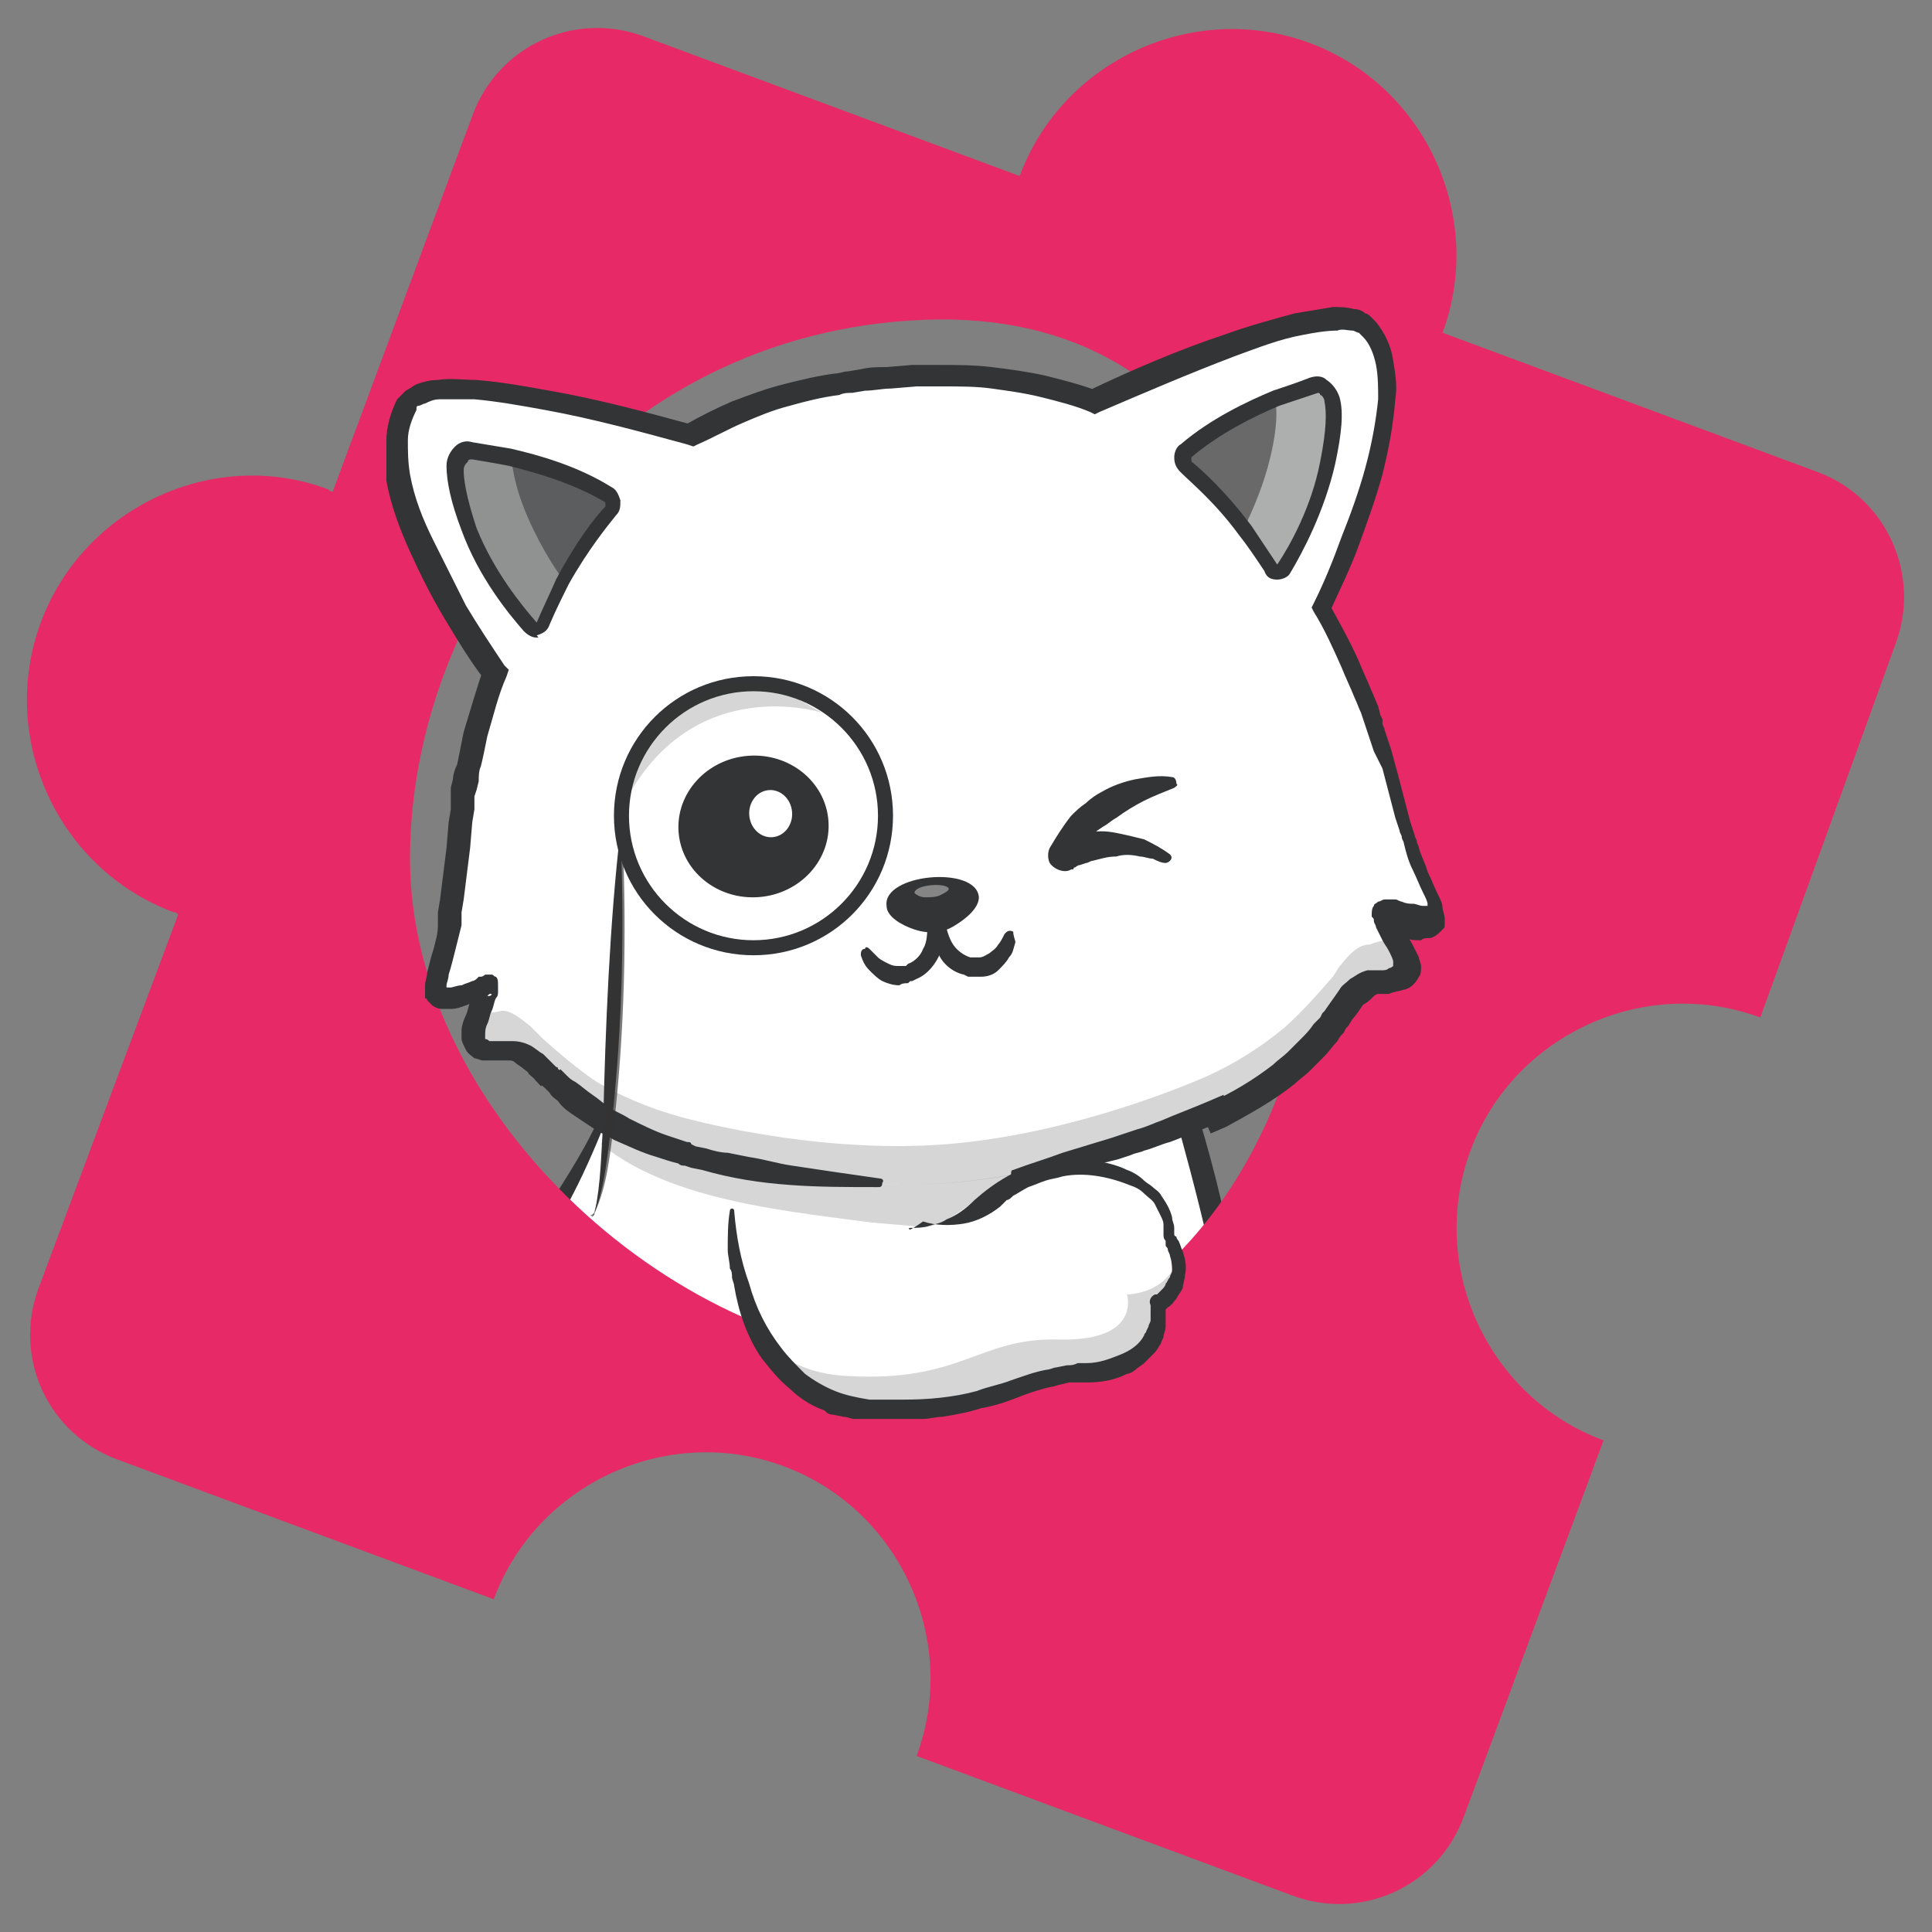
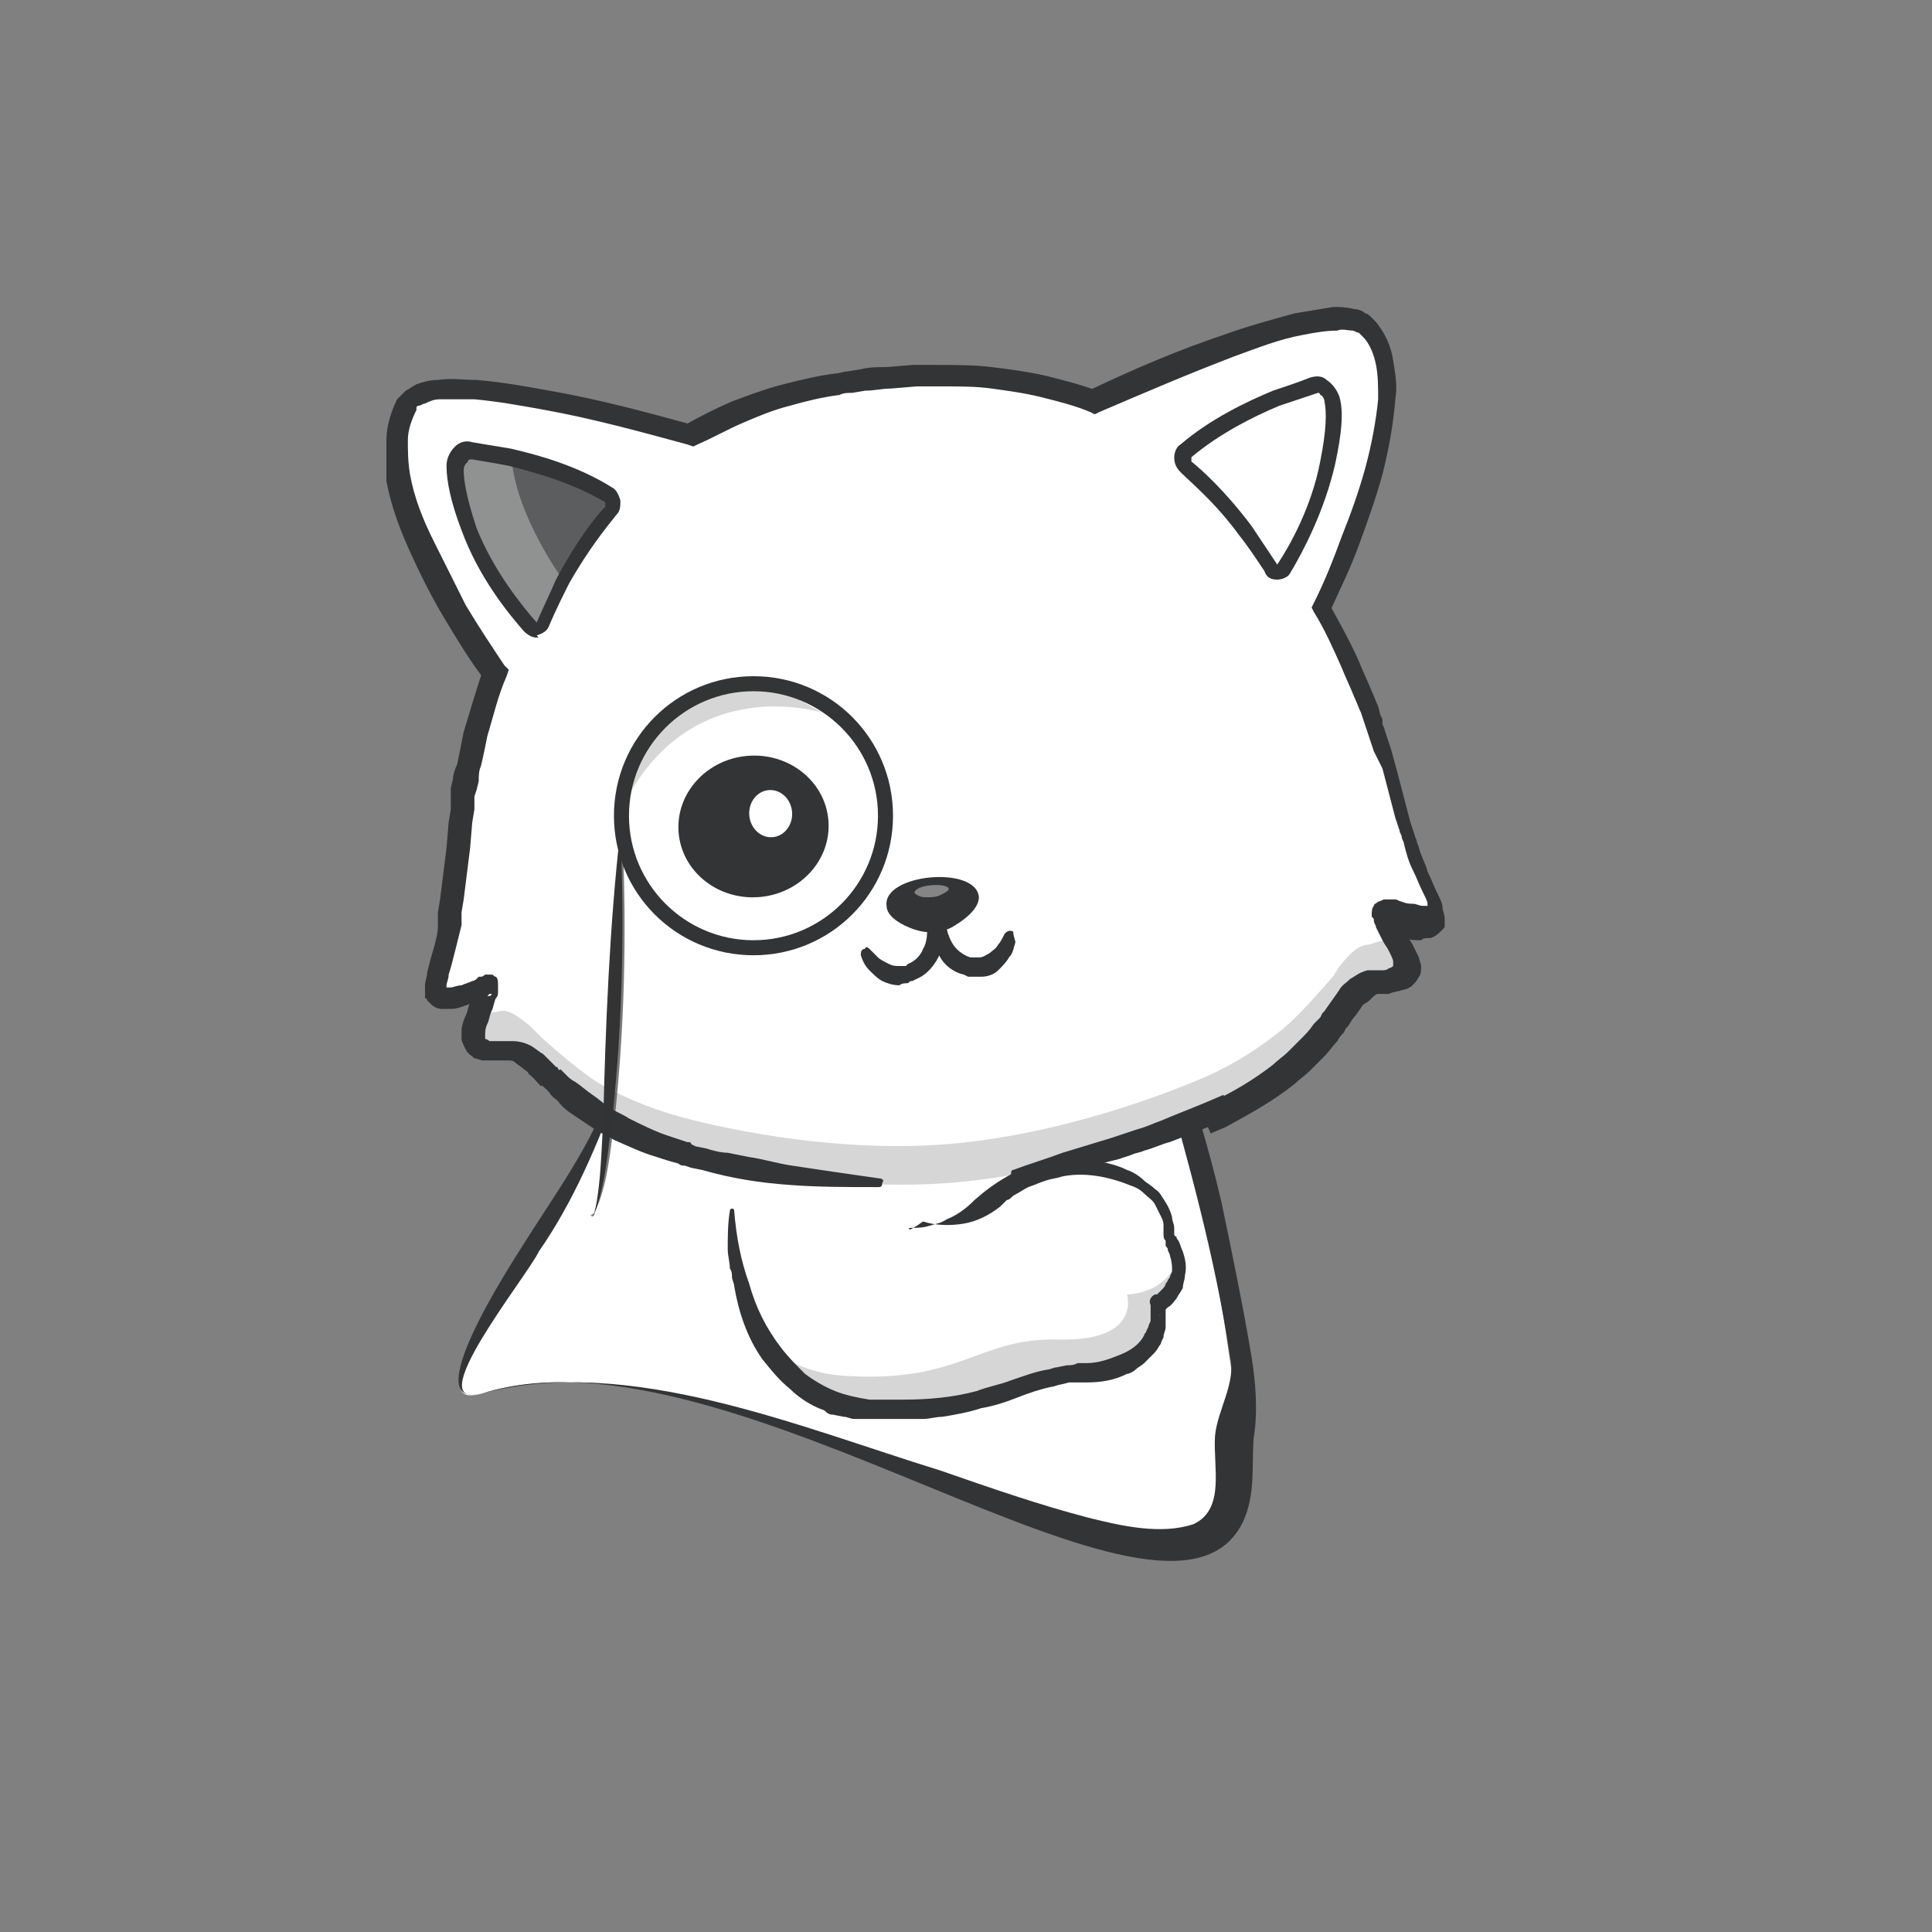
<svg xmlns="http://www.w3.org/2000/svg" id="Слой_1" x="0px" y="0px" viewBox="0 0 90 90" style="enable-background:new 0 0 90 90;" xml:space="preserve">
  <rect x="0" y="0" width="90" height="90" fill="#808080" stroke="none" />
  <style type="text/css"> .st0{display:none;fill:#FFFFFF;} .st1{fill:#FFFFFF;} .st2{fill:#333435;} .st3{fill:#E72A67;} .st4{fill:#28305F;} .st5{opacity:0.2;} .st6{opacity:0.4;} .st7{opacity:0.56;} .st8{opacity:0.54;fill:#333435;} .st9{opacity:0.3;} .st10{display:none;} .st11{display:inline;} .st12{fill:#6B184E;} .st13{fill:#213461;} .st14{opacity:0.65;fill:#333435;} .st15{opacity:0.2;fill:#333435;} .st16{fill:#E31D52;} .st17{fill:#FAB622;} .st18{fill:#3A3A3A;} .st19{fill:#6AC1B6;} </style>
  <g>
    <g>
      <g>
        <path class="st1" d="M22.5,64.9c-3.2,1,1.6-5.5,3.1-7.9c2.2-3.6,3-6.2,3-6.2l25.5-1.6c0,0,0.3,0.9,0.7,2.4 c0.3,1.1,0.7,2.5,1.1,4.2c0.1,0.6,0.3,1.2,0.4,1.8c0.4,1.8,0.7,3.7,1,5.8c0.5,3.2,0.1,1.7,0.1,5.2C57.7,79.2,34.9,61.2,22.5,64.9 z" />
        <path class="st2" d="M22.5,64.9c-3.2,0.9,1.3-6,1.8-6.8c1.5-2.4,3.3-4.8,4.2-7.5c7.4-0.6,18.3-1.7,25.6-2.3c0,0,0.6,0,0.6,0 c0.8,2.6,1.6,5.1,2.2,7.7c0.5,2.4,1,4.8,1.4,7.2c0.2,1.2,0.3,2.6,0.1,3.8c-0.1,1.3,0.1,2.6-0.5,3.9 C54.4,78.1,34.1,61.3,22.5,64.9L22.5,64.9z M22.5,64.9c6.8-1.8,14.8,1.6,21.3,3.6c2.3,0.8,4.6,1.6,6.9,2.2 c1.6,0.4,3.4,0.8,4.9,0.3c1.5-0.7,0.9-2.7,1-4.1c0.1-1.2,1-2.5,0.7-3.7c-0.7-4.7-2-9.3-3.3-13.9c0,0,0.2,0.6,0.2,0.6 c-7.3,0.3-18.3,2.8-25.4,0.8c0.2,0.1,0,0,0,0c-1,2.7-2.1,5.3-3.7,7.6C24.6,59.4,19.4,65.8,22.5,64.9L22.5,64.9z" />
      </g>
    </g>
-     <path class="st3" d="M84.7,22l-17.5-6.5C69.2,10.1,66.4,4,61,2c-5.4-2-11.5,0.8-13.5,6.2L30,1.7c-3.2-1.2-6.8,0.4-8,3.7l-6.5,17.5 c-0.1,0-0.1,0-0.2-0.1C10,20.8,3.9,23.6,1.9,29c-2,5.4,0.8,11.5,6.2,13.5c0.1,0,0.1,0,0.2,0.1L1.8,60c-1.2,3.2,0.4,6.8,3.7,8 L23,74.5c2-5.4,8.1-8.2,13.5-6.2c5.4,2,8.2,8.1,6.2,13.5l17.5,6.5c3.2,1.2,6.8-0.4,8-3.7l6.5-17.5c-5.4-2-8.2-8.1-6.2-13.5 c2-5.4,8.1-8.2,13.5-6.2L88.3,30C89.5,26.8,87.9,23.2,84.7,22z M43.2,63.3c-11.5,0-24.1-11.3-24.1-23.3c0-11.9,9.3-24.5,23.9-25.1 c14.6-0.6,18.5,13.4,18.5,25.3C61.5,52.2,54.8,63.3,43.2,63.3z" />
    <g>
      <path class="st1" d="M55.5,46.8c0-0.1,0-0.1,0-0.1L55.5,46.8z" />
    </g>
    <g>
      <path class="st4" d="M25,49.7C25,49.7,25,49.7,25,49.7L25,49.7C25,49.7,25,49.7,25,49.7z" />
    </g>
    <g>
      <path class="st4" d="M25,49.7l0.6,0.8C25.4,50.3,25.2,50,25,49.7z" />
    </g>
    <g>
      <path class="st4" d="M62.8,46.7L62.8,46.7C62.8,46.8,62.8,46.7,62.8,46.7C62.8,46.7,62.8,46.7,62.8,46.7z" />
    </g>
    <g>
      <path class="st1" d="M25,49.6l0.6,0.6C25.4,50.1,25.2,49.9,25,49.6z" />
    </g>
    <g>
      <path class="st1" d="M62.7,46.7c-0.2,0.2-0.3,0.5-0.5,0.7L62.7,46.7z" />
    </g>
    <g class="st5">
-       <path class="st2" d="M47,54.8c-0.9,0.3-2.8,2.7-4.7,2.4c-4.2-0.7-10.6-0.9-14.3-3.9c1-2.5,6.9-0.5,6.9-0.5l16.2-1 C51.2,51.8,48.9,54.3,47,54.8z" />
-     </g>
+       </g>
    <g>
      <path class="st1" d="M66.9,42.5c0,0.9-1.9,0.2-2.4,0c0,0-0.1,0-0.1,0.1c0,0.2,0.2,0.5,0.5,1c0.4,0.7,0.7,1.2,0.5,1.6 c-0.1,0.4-0.7,0.6-1.5,0.6c-0.4,0-0.9,0.4-1.3,0.9l0,0c-0.2,0.2-0.4,0.5-0.5,0.7l0,0c-0.6,0.9-1.4,1.6-2.2,2.3 c-1,0.9-2.2,1.6-3.5,2.2c0,0-5.9,2.7-12.2,3.2c-6.3,0.5-12.5-1.3-12.5-1.3c-1.3-0.4-2.6-0.9-3.8-1.6c-0.9-0.6-1.8-1.2-2.5-1.9 c0,0,0,0,0,0c0,0,0,0,0,0c-0.2-0.2-0.4-0.4-0.6-0.6c-0.5-0.4-1-0.8-1.4-0.7c-0.8,0.1-1.4,0-1.6-0.3c-0.2-0.4,0-0.9,0.3-1.6 c0.2-0.6,0.3-0.9,0.3-1.1c0,0,0-0.1-0.1-0.1c-0.4,0.2-2.2,1.2-2.3,0.3c-0.1-0.5,0.6-2.1,0.8-3.6c0.5-4.5,0.6-5.5,0.6-5.5 c0,0,0.5-3.3,1.5-5.8c-1.2-1.7-6.3-9.3-4.1-12.6c0.3-0.5,1.2-0.6,2.4-0.6c3.4,0,9.2,1.6,10.8,2.1c2.2-1.3,4.7-2.1,7.6-2.5 c0.3,0,1-0.1,1.7-0.2c0.7-0.1,1.5-0.1,1.8-0.1c2.9-0.1,5.5,0.4,7.8,1.3c2-0.9,11.2-5.1,12.7-3.5c0,0,0,0,0.1,0.1 c2.5,2.9-1.2,11.1-2.2,13c1.4,2.3,2.4,5.4,2.4,5.5c0,0,0.3,0.9,1.5,5.3C66,40.6,66.9,42,66.9,42.5z" />
    </g>
    <g class="st5">
      <path class="st2" d="M65,43.6c0.4,0.7,0.7,1.2,0.5,1.6c-0.1,0.4-0.7,0.6-1.5,0.6c-0.4,0-0.9,0.4-1.3,0.9l0,0c0,0,0,0,0,0 c-0.2,0.2-0.4,0.5-0.5,0.7c0,0,0,0,0,0l0,0c0,0,0,0,0,0l0,0c0,0,0,0,0,0c-0.6,0.9-1.4,1.6-2.2,2.3c-1,0.9-2.2,1.6-3.5,2.2 c0,0-5.9,2.7-12.2,3.2c-6.3,0.5-12.5-1.3-12.5-1.3c-1.3-0.4-2.6-0.9-3.8-1.6c-0.9-0.6-1.8-1.2-2.5-1.9c0,0,0,0,0,0l0,0l0,0 c-0.2-0.2-0.4-0.4-0.6-0.6c0,0,0,0,0,0l0,0c0,0,0,0,0,0c-0.5-0.4-0.9-0.8-1.4-0.7c-0.8,0.1-1.4,0.1-1.6-0.3 c-0.2-0.4,0-0.9,0.3-1.6c0,0,0,0,0,0c0.3,0.1,0.7,0.1,1.1,0c0.4-0.1,0.9,0.3,1.4,0.7c0,0,0,0,0,0c0.2,0.2,0.4,0.4,0.6,0.6l0,0l0,0 c0.8,0.7,1.6,1.4,2.5,2c1.2,0.7,2.4,1.2,3.8,1.6c0,0,6.2,1.8,12.5,1.3c6.3-0.5,12.2-3.2,12.2-3.2c1.3-0.6,2.4-1.3,3.5-2.2 c0.8-0.7,1.5-1.5,2.2-2.3l0,0c0,0,0,0,0,0c0.2-0.2,0.3-0.5,0.5-0.7c0,0,0,0,0,0c0.4-0.5,0.8-0.9,1.3-0.9 C64.3,43.8,64.7,43.8,65,43.6C65,43.6,65,43.6,65,43.6z" />
    </g>
    <g>
      <path class="st4" d="M25,49.6C25,49.6,25,49.6,25,49.6C25,49.6,25,49.7,25,49.6L25,49.6z" />
    </g>
    <g>
      <path class="st4" d="M25.6,50.3c-0.2-0.2-0.4-0.4-0.6-0.6L25.6,50.3z" />
    </g>
    <g>
      <path class="st4" d="M62.3,47.4l0.5-0.7C62.6,46.9,62.4,47.2,62.3,47.4z" />
    </g>
    <g>
      <path class="st1" d="M62.8,47C62.8,47,62.8,47,62.8,47L62.8,47C62.8,47,62.8,47,62.8,47z" />
    </g>
    <g class="st6">
-       <path class="st2" d="M59.2,26.4c-1.6-2.5-3.2-4.1-3.9-4.7c-0.2-0.2-0.2-0.5,0-0.7c2.1-1.8,4.9-2.7,5.9-3.1 c0.4-0.1,0.8,0.2,0.9,0.6c0.1,0.5,0.1,1.4-0.2,2.9c-0.5,2.2-1.5,4.1-2.1,4.9C59.7,26.7,59.3,26.7,59.2,26.4z" />
-     </g>
+       </g>
    <g>
      <g>
        <path class="st2" d="M59.5,27C59.5,27,59.5,27,59.5,27c-0.3,0-0.5-0.1-0.6-0.4c-0.4-0.6-0.8-1.2-1.2-1.7 c-1.1-1.5-2.2-2.4-2.7-2.9c-0.2-0.2-0.3-0.4-0.3-0.7c0-0.2,0.1-0.5,0.3-0.6c1.4-1.2,3.1-2,4.3-2.5c0.6-0.2,1.2-0.4,1.7-0.6 c0.3-0.1,0.6-0.1,0.8,0.1c0.3,0.2,0.5,0.5,0.6,0.8c0.2,0.7,0.1,1.7-0.2,3.1c-0.5,2.2-1.5,4.1-2.1,5.1C60,26.9,59.7,27,59.5,27z M61.4,18.3C61.3,18.3,61.3,18.3,61.4,18.3c-0.6,0.2-1.2,0.4-1.8,0.6c-1.2,0.5-2.8,1.3-4.1,2.4c0,0,0,0,0,0.1c0,0,0,0.1,0,0.1 c0.5,0.4,1.6,1.4,2.8,3c0.4,0.6,0.8,1.2,1.2,1.8c0,0,0,0,0,0c0,0,0,0,0,0c0.6-0.9,1.6-2.7,2-4.8l0,0c0.3-1.5,0.3-2.3,0.2-2.8 c0-0.1-0.1-0.3-0.2-0.3C61.5,18.3,61.4,18.3,61.4,18.3z" />
      </g>
    </g>
    <g class="st7">
-       <path class="st2" d="M59.2,21.2c-0.3,1.3-0.8,2.5-1.3,3.5c-1.1-1.5-2.2-2.5-2.7-2.9c-0.2-0.2-0.2-0.5,0-0.7c1.3-1.1,3-1.9,4.2-2.5 C59.5,19.1,59.5,19.9,59.2,21.2z" />
-     </g>
+       </g>
    <g>
      <path class="st8" d="M25.4,29.1c1.1-2.7,2.5-4.5,3.2-5.2c0.2-0.2,0.1-0.6-0.1-0.7c-2.3-1.4-5.2-1.9-6.4-2.1 c-0.4-0.1-0.8,0.3-0.8,0.8c0,0.5,0.1,1.4,0.7,2.9c0.8,2.1,2.2,3.8,2.8,4.6C24.9,29.4,25.3,29.4,25.4,29.1z" />
    </g>
    <g>
      <g>
        <path class="st2" d="M25,29.7c-0.2,0-0.4-0.1-0.6-0.3c-0.7-0.8-2.1-2.5-2.9-4.7c-0.5-1.3-0.7-2.3-0.7-3c0-0.4,0.2-0.7,0.4-0.9 c0.2-0.2,0.5-0.3,0.8-0.2c0.6,0.1,1.2,0.2,1.8,0.3c1.3,0.3,3.1,0.8,4.7,1.8c0.2,0.1,0.3,0.3,0.4,0.6c0,0.3,0,0.5-0.2,0.7 c-0.4,0.5-1.3,1.6-2.2,3.2c-0.3,0.6-0.6,1.2-0.9,1.9c-0.1,0.3-0.3,0.4-0.6,0.5C25.1,29.7,25.1,29.7,25,29.7z M22,21.4 c-0.1,0-0.2,0-0.2,0.1c-0.1,0.1-0.2,0.2-0.2,0.4c0,0.4,0.1,1.2,0.6,2.7l0,0c0.8,2,2.1,3.6,2.8,4.4c0,0,0,0,0,0c0,0,0,0,0,0 c0.3-0.7,0.6-1.3,0.9-2c0.9-1.7,1.8-2.9,2.3-3.4c0,0,0-0.1,0-0.1c0,0,0-0.1,0-0.1c-1.5-0.9-3.3-1.4-4.5-1.7 C23.2,21.6,22.6,21.5,22,21.4C22,21.4,22,21.4,22,21.4z" />
      </g>
    </g>
    <g class="st7">
      <path class="st2" d="M24.5,23.9c0.5,1.2,1.2,2.4,1.8,3.2c0.9-1.7,1.8-2.8,2.2-3.3c0.2-0.2,0.1-0.6-0.1-0.7 c-1.5-0.9-3.2-1.4-4.6-1.8C23.9,21.9,24,22.7,24.5,23.9z" />
    </g>
    <g>
      <g>
        <path class="st2" d="M40.9,55.3c-1.4,0-2.8,0-4.1-0.1c-1.4-0.1-2.7-0.3-4.1-0.7l-0.5-0.1l-0.3-0.1c-0.1,0-0.2,0-0.3-0.1 c-0.4-0.1-0.7-0.2-1-0.3c-0.7-0.2-1.3-0.5-2-0.8c-0.3-0.2-0.6-0.3-0.9-0.5c-0.3-0.2-0.6-0.4-0.9-0.6c-0.3-0.2-0.6-0.4-0.8-0.7 c-0.1-0.1-0.3-0.2-0.4-0.4l-0.2-0.2l-0.1-0.1l0,0l0,0l0,0l0,0c0,0,0,0,0.1,0c0,0,0.1,0,0.1,0.1l-0.1-0.1L24.6,50l0,0l0,0l0.8-0.8 l0.6,0.7l-0.8,0.7c-0.3-0.3-0.5-0.6-0.8-0.8c-0.1-0.1-0.3-0.2-0.4-0.3c-0.1-0.1-0.2-0.1-0.3-0.1c0,0,0,0,0,0l0,0l0,0l0,0l-0.2,0 c-0.1,0-0.2,0-0.3,0c-0.2,0-0.5,0-0.7,0c-0.1,0-0.3-0.1-0.4-0.1c-0.1-0.1-0.3-0.2-0.4-0.4c-0.1-0.2-0.2-0.4-0.2-0.5 c0-0.2,0-0.3,0-0.4c0-0.2,0.1-0.5,0.2-0.7c0.1-0.2,0.1-0.4,0.2-0.6c0.1-0.2,0.1-0.4,0.2-0.5c0-0.1,0-0.2,0.1-0.3l0-0.1l0,0l0,0 l0,0c0,0,0,0,0,0.1c0,0.1,0,0.2,0.1,0.3c0.1,0.1,0.2,0.2,0.4,0.2c0.1,0,0.2,0,0.2-0.1l0,0l0,0l-0.1,0l-0.1,0.1 c-0.1,0.1-0.2,0.1-0.3,0.1c-0.2,0.1-0.4,0.2-0.6,0.3C21.5,46.9,21.3,47,21,47c-0.1,0-0.3,0-0.4,0c-0.2,0-0.4-0.1-0.5-0.2 c0,0-0.1-0.1-0.1-0.1c0,0-0.1-0.1-0.1-0.1c0,0,0-0.1-0.1-0.1c0,0,0-0.1,0-0.1c0-0.2,0-0.3,0-0.5c0-0.2,0.1-0.4,0.1-0.6 c0.1-0.4,0.2-0.8,0.3-1.1c0.1-0.4,0.2-0.7,0.2-1.1c0-0.1,0-0.2,0-0.3c0-0.1,0-0.2,0-0.3l0.1-0.6l0.3-2.4l0.1-1.2l0.1-0.6l0-0.3 c0-0.1,0-0.2,0-0.3l0,0l0-0.1l0-0.1l0-0.2l0.1-0.4c0-0.2,0.1-0.5,0.2-0.7c0.1-0.5,0.2-1,0.3-1.5c0.3-1,0.6-2,0.9-2.9l0.1,0.5 c-0.7-0.9-1.3-1.9-1.9-2.9c-0.6-1-1.1-2-1.6-3.1c-0.5-1.1-0.9-2.2-1.1-3.3C18,21.7,18,21.1,18,20.5c0-0.6,0.2-1.3,0.5-1.9 l0.1-0.1c0,0,0.1-0.1,0.1-0.1c0.1-0.1,0.2-0.2,0.2-0.2c0.2-0.1,0.3-0.2,0.5-0.3c0.3-0.1,0.6-0.2,1-0.2c0.6-0.1,1.2,0,1.8,0 c1.2,0.1,2.3,0.3,3.4,0.5c2.3,0.4,4.5,1,6.7,1.6l-0.4,0c0.7-0.4,1.5-0.8,2.2-1.1c0.8-0.3,1.6-0.6,2.4-0.8 c0.8-0.2,1.6-0.4,2.4-0.5c0.2,0,0.4-0.1,0.6-0.1l0.6-0.1c0.4-0.1,0.8-0.1,1.2-0.1l1.2-0.1c0.4,0,0.8,0,1.2,0c0.8,0,1.7,0,2.5,0.1 c0.8,0.1,1.6,0.2,2.5,0.4c0.8,0.2,1.6,0.4,2.4,0.7l-0.4,0c2.1-1,4.2-1.9,6.3-2.6c1.1-0.4,2.2-0.7,3.3-1c0.6-0.1,1.2-0.2,1.8-0.3 c0.3,0,0.6,0,1,0.1c0.2,0,0.4,0.1,0.5,0.2c0.1,0,0.2,0.1,0.3,0.2c0,0,0.1,0.1,0.1,0.1l0.1,0.1c0.4,0.5,0.7,1.1,0.8,1.8 c0.1,0.6,0.2,1.2,0.1,1.8c-0.1,1.2-0.3,2.3-0.6,3.5c-0.3,1.1-0.7,2.2-1.1,3.3c-0.4,1.1-0.9,2.1-1.4,3.2l0-0.5 c0.5,0.9,1,1.8,1.4,2.7c0.2,0.5,0.4,0.9,0.6,1.4c0.1,0.2,0.2,0.5,0.3,0.7l0.1,0.4l0.1,0.2l0,0.1l0,0.1l0,0c0,0.1,0.1,0.2,0.1,0.3 l0.1,0.3l0.2,0.6l0.3,1.1l0.6,2.3l0.2,0.6c0,0.1,0.1,0.2,0.1,0.3c0,0.1,0.1,0.2,0.1,0.3c0.1,0.4,0.3,0.7,0.4,1.1 c0.2,0.4,0.3,0.7,0.5,1.1c0.1,0.2,0.2,0.4,0.2,0.6c0,0.1,0.1,0.3,0.1,0.5c0,0,0,0.1,0,0.1c0,0,0,0.1,0,0.2c0,0.1,0,0.1-0.1,0.2 c0,0-0.1,0.1-0.1,0.1c-0.2,0.2-0.4,0.3-0.5,0.3c-0.2,0-0.3,0-0.4,0.1c-0.3,0-0.5,0-0.7-0.1c-0.2,0-0.4-0.1-0.6-0.2 c-0.1,0-0.2-0.1-0.3-0.1l-0.1-0.1l-0.1,0l0,0l0,0c0.1,0,0.1,0,0.2,0c0.2,0,0.3-0.1,0.4-0.2c0.1-0.1,0.1-0.2,0.1-0.3 c0,0,0-0.1,0-0.1l0,0l0,0l0,0l0,0.1c0,0.1,0.1,0.2,0.1,0.2c0.1,0.2,0.2,0.3,0.3,0.5c0.1,0.2,0.2,0.3,0.3,0.5 c0.1,0.2,0.2,0.4,0.3,0.6c0,0.1,0.1,0.3,0.1,0.4c0,0.2,0,0.4-0.1,0.5c-0.1,0.2-0.2,0.3-0.3,0.4c-0.1,0.1-0.3,0.2-0.4,0.2 c-0.3,0.1-0.5,0.1-0.7,0.2c-0.1,0-0.2,0-0.3,0l-0.2,0l0,0l0,0l0,0c0,0,0,0,0,0c-0.1,0-0.2,0.1-0.3,0.2c-0.1,0.1-0.2,0.2-0.4,0.3 c-0.2,0.3-0.4,0.6-0.7,0.9l-0.8-0.6l0.5-0.7l0.8,0.6l0,0l0,0l-0.5,0.8l-0.1,0.1c0,0,0,0,0.1-0.1c0,0,0,0,0,0l0,0l0,0l0,0l0,0l0,0 l-0.1,0.1l-0.1,0.2c-0.1,0.1-0.2,0.2-0.3,0.4c-0.2,0.2-0.4,0.5-0.6,0.7c-0.2,0.2-0.4,0.4-0.7,0.7c-0.2,0.2-0.5,0.4-0.7,0.6 c-1,0.8-2.1,1.4-3.2,2l-0.7,0.3L56,51.9l0,0l0.8,0.4c-0.8,0.3-1.5,0.6-2.3,0.9c-0.4,0.1-0.8,0.3-1.2,0.4 c-0.2,0.1-0.4,0.1-0.6,0.2L52.1,54c-0.4,0.1-0.8,0.2-1.2,0.3c-0.4,0.1-0.8,0.2-1.2,0.2c-0.8,0.1-1.6,0.3-2.4,0.4 c-0.1,0-0.2-0.1-0.2-0.2c0-0.1,0-0.2,0.1-0.2c0.8-0.3,1.5-0.5,2.3-0.8l2.3-0.7l0.6-0.2l0.6-0.2c0.4-0.1,0.8-0.3,1.1-0.4 c0.7-0.3,1.5-0.6,2.2-0.9l0.7-0.3l0.1,0.8l0,0l-0.8-0.4c1.1-0.5,2.1-1.1,3-1.8c0.2-0.2,0.5-0.4,0.7-0.6c0.2-0.2,0.4-0.4,0.6-0.6 c0.2-0.2,0.4-0.4,0.6-0.7c0.1-0.1,0.2-0.2,0.3-0.3l0.1-0.2l0.1-0.1l0,0l0,0l0,0l0,0l0,0c0,0,0,0,0,0c0,0,0,0,0.1-0.1l-0.1,0.1 l0.5-0.7l0,0l0,0l0.8,0.6l-0.5,0.7l-0.8-0.6c0.2-0.3,0.5-0.7,0.7-1c0.1-0.2,0.3-0.3,0.5-0.5c0.2-0.1,0.4-0.3,0.8-0.4 c0,0,0.1,0,0.1,0l0.1,0l0,0l0,0l0.1,0c0.1,0,0.2,0,0.3,0c0.2,0,0.3,0,0.4-0.1c0.1,0,0.2-0.1,0.2-0.1c0,0,0,0,0,0c0,0,0-0.1,0-0.2 c0-0.1-0.1-0.3-0.2-0.5c-0.1-0.2-0.2-0.3-0.3-0.5c-0.1-0.2-0.2-0.4-0.3-0.6c0-0.1-0.1-0.2-0.1-0.3c0-0.1,0-0.1-0.1-0.2l0,0l0,0 l0,0c0,0,0-0.1,0-0.1c0-0.1,0-0.3,0.1-0.4c0-0.1,0.1-0.1,0.2-0.2c0.1,0,0.2-0.1,0.3-0.1c0.1,0,0.2,0,0.3,0l0,0l0,0l0.1,0l0.1,0 c0.1,0,0.2,0.1,0.3,0.1c0.2,0.1,0.4,0.1,0.5,0.1c0.2,0,0.3,0.1,0.5,0.1c0.1,0,0.1,0,0.2,0c0,0,0,0,0,0c0,0,0,0.1,0,0 c0,0,0-0.1,0-0.1c0-0.1-0.1-0.3-0.2-0.5c-0.2-0.4-0.3-0.7-0.5-1.1c-0.2-0.4-0.3-0.8-0.4-1.2c0-0.1-0.1-0.2-0.1-0.3 c0-0.1-0.1-0.2-0.1-0.3l-0.2-0.6l-0.6-2.3L64,35l-0.2-0.6l-0.1-0.3l-0.1-0.3l0,0l-0.1-0.3l-0.1-0.3c-0.1-0.2-0.2-0.5-0.3-0.7 c-0.2-0.5-0.4-0.9-0.6-1.4c-0.4-0.9-0.8-1.8-1.3-2.6l-0.1-0.2l0.1-0.2c0.5-1,0.9-2,1.3-3.1c0.4-1,0.8-2.1,1.1-3.2 c0.3-1.1,0.5-2.2,0.6-3.2c0-0.5,0-1.1-0.1-1.6c-0.1-0.5-0.3-1-0.6-1.3l-0.1-0.1c0,0,0,0,0,0c0,0,0,0-0.1-0.1 c-0.1,0-0.2-0.1-0.3-0.1c-0.2,0-0.5-0.1-0.7,0c-0.5,0-1.1,0.1-1.6,0.2c-1.1,0.2-2.1,0.6-3.2,1c-2.1,0.8-4.2,1.7-6.3,2.6l-0.2,0.1 l-0.2-0.1c-0.7-0.3-1.5-0.5-2.3-0.7c-0.8-0.2-1.6-0.3-2.3-0.4C45.5,18,44.7,18,43.9,18c-0.4,0-0.8,0-1.2,0l-1.2,0.1 c-0.4,0-0.8,0.1-1.2,0.1l-0.6,0.1c-0.2,0-0.4,0-0.6,0.1c-0.8,0.1-1.6,0.3-2.3,0.5c-0.8,0.2-1.5,0.5-2.2,0.8 c-0.7,0.3-1.4,0.7-2.1,1l-0.2,0.1L32,20.7c-2.2-0.6-4.4-1.2-6.6-1.6c-1.1-0.2-2.2-0.4-3.3-0.5c-0.5,0-1.1,0-1.6,0 c-0.3,0-0.5,0.1-0.7,0.2c-0.1,0-0.2,0.1-0.3,0.1c0,0-0.1,0-0.1,0.1c0,0,0,0,0,0l0,0.1C19.2,19.5,19,20,19,20.5c0,0.5,0,1,0.1,1.6 c0.2,1.1,0.6,2.1,1.1,3.1c0.5,1,1,2,1.5,3c0.6,1,1.2,1.9,1.8,2.8l0.2,0.2l-0.1,0.3c-0.4,0.9-0.6,1.8-0.9,2.8 c-0.1,0.5-0.2,1-0.3,1.4c-0.1,0.2-0.1,0.5-0.1,0.7l-0.1,0.4l-0.1,0.3l0,0l0,0.3l0,0.3l-0.1,0.6l-0.1,1.2l-0.3,2.4l-0.1,0.6 c0,0.1,0,0.2,0,0.3c0,0.1,0,0.2,0,0.3c-0.1,0.4-0.2,0.8-0.3,1.2c-0.1,0.4-0.2,0.8-0.3,1.1c0,0.2-0.1,0.4-0.1,0.5 c0,0.1,0,0.1,0,0.1c0,0,0,0,0,0c0,0,0,0,0,0c0,0,0.1,0,0.2,0c0.1,0,0.3-0.1,0.5-0.1c0.2-0.1,0.3-0.1,0.5-0.2 c0.1,0,0.2-0.1,0.2-0.1l0.1-0.1l0.1,0l0,0l0,0c0.1,0,0.2-0.1,0.2-0.1c0.1,0,0.2,0,0.3,0c0.1,0,0.1,0.1,0.2,0.1 c0.1,0.1,0.1,0.2,0.1,0.4c0,0,0,0.1,0,0.1l0,0l0,0l0,0c0,0.1,0,0.1,0,0.2c0,0.1,0,0.2-0.1,0.3c-0.1,0.2-0.1,0.4-0.2,0.6 c-0.1,0.2-0.1,0.4-0.2,0.6c-0.1,0.2-0.1,0.4-0.1,0.5c0,0.1,0,0.1,0,0.2c0,0,0,0,0,0c0,0,0.1,0,0.2,0.1c0.1,0,0.3,0,0.5,0 c0.1,0,0.2,0,0.3,0c0,0,0.1,0,0.1,0l0,0l0,0l0.1,0c0,0,0.1,0,0.1,0c0.3,0,0.6,0.1,0.8,0.2c0.2,0.1,0.4,0.3,0.6,0.4 c0.3,0.3,0.6,0.6,0.9,0.9l-0.8,0.7L24.6,50l0.8-0.8l0,0l0,0l0.6,0.6l-0.1-0.1c0,0,0.1,0,0.1,0.1c0,0,0.1,0.1,0.1,0l0,0l0,0l0,0 l0,0l0.1,0.1l0.2,0.2c0.1,0.1,0.2,0.2,0.4,0.3c0.3,0.2,0.5,0.4,0.8,0.6c0.3,0.2,0.5,0.4,0.8,0.6c0.3,0.2,0.6,0.3,0.9,0.5 c0.6,0.3,1.2,0.6,1.8,0.8c0.3,0.1,0.6,0.2,0.9,0.3c0.1,0,0.2,0,0.2,0.1l0.2,0.1l0.5,0.1c0.3,0.1,0.7,0.2,1,0.2l1,0.2 c0.7,0.1,1.3,0.3,2,0.4c1.3,0.2,2.7,0.4,4.1,0.6l0,0c0.1,0,0.2,0.1,0.1,0.2C41.1,55.3,41,55.3,40.9,55.3z" />
      </g>
    </g>
    <g>
      <path class="st4" d="M24.4,47.4C24.4,47.4,24.4,47.4,24.4,47.4L24.4,47.4C24.4,47.4,24.4,47.4,24.4,47.4z" />
    </g>
    <g>
      <path class="st4" d="M62.2,44.4C62.2,44.4,62.2,44.4,62.2,44.4L62.2,44.4C62.2,44.5,62.2,44.5,62.2,44.4z" />
    </g>
    <g class="st9">
      <g>
        <path class="st4" d="M24.6,49.2C24.6,49.2,24.6,49.2,24.6,49.2L24.6,49.2C24.5,49.2,24.6,49.2,24.6,49.2z" />
      </g>
      <g>
        <path class="st4" d="M24.6,49.2l0.6,0.6c0,0,0,0,0,0C25,49.6,24.8,49.4,24.6,49.2z" />
      </g>
      <g class="st10">
        <g class="st11">
          <path class="st12" d="M64.6,43.5c0.4,0.6,0.7,1.1,0.5,1.4c-0.1,0.4-0.7,0.5-1.5,0.5c-0.4,0-0.9,0.4-1.3,0.8l0,0c0,0,0,0,0,0 c-0.2,0.2-0.4,0.5-0.5,0.7c0,0,0,0,0,0c-0.6,0.8-1.4,1.5-2.2,2.1c-1.1,0.8-2.2,1.5-3.5,2c0,0-5.9,2.5-12.2,3 C37.7,54.6,31.4,53,31.4,53c-1.3-0.3-2.6-0.8-3.8-1.4c-0.9-0.5-1.7-1.1-2.5-1.8c-0.2-0.2-0.4-0.4-0.6-0.6 c-0.5-0.4-0.9-0.7-1.4-0.6c-0.8,0.1-1.4,0.1-1.6-0.3c-0.2-0.3,0-0.8,0.3-1.5c0,0,0,0,0,0c0.3,0.1,0.7,0.1,1.1,0 c0.4-0.1,0.9,0.2,1.4,0.6c0,0,0,0,0,0l0,0c0.2,0.2,0.4,0.4,0.6,0.6c0,0,0,0,0,0c0.8,0.7,1.6,1.3,2.5,1.8 c1.2,0.6,2.4,1.1,3.8,1.4c0,0,6.2,1.6,12.5,1.1s12.2-3,12.2-3c1.3-0.5,2.4-1.2,3.5-2c0.8-0.6,1.6-1.4,2.2-2.1l0,0c0,0,0,0,0,0 c0.1-0.2,0.3-0.4,0.5-0.7c0,0,0,0,0,0l0,0c0,0,0,0,0,0c0.4-0.5,0.8-0.8,1.3-0.8C63.9,43.6,64.3,43.5,64.6,43.5 C64.6,43.4,64.6,43.4,64.6,43.5z" />
        </g>
        <g class="st11">
          <path class="st4" d="M41.4,54.3c-5.3,0-9.9-1.2-10-1.2c-1.4-0.4-2.7-0.8-3.8-1.4c-0.9-0.5-1.8-1.1-2.5-1.8 c-0.2-0.2-0.4-0.4-0.6-0.6c-0.5-0.5-1-0.7-1.3-0.6c-0.9,0.2-1.5,0-1.7-0.3c-0.2-0.3,0-0.8,0.3-1.5l0.1-0.2l0.1,0 c0.3,0.1,0.7,0.1,1.1,0c0.4-0.1,0.9,0.1,1.4,0.6c0.2,0.2,0.5,0.4,0.6,0.6l0,0v0c0,0,0,0,0,0l0,0c0.7,0.7,1.6,1.2,2.5,1.7 c1.1,0.6,2.4,1.1,3.7,1.4c0.1,0,6.3,1.6,12.5,1.1c6.2-0.5,12.1-3,12.2-3c1.3-0.6,2.5-1.2,3.5-2c0.8-0.7,1.6-1.4,2.2-2.1l0,0 c0.1-0.2,0.3-0.4,0.5-0.6v0l0,0c0.5-0.6,0.9-0.9,1.3-0.8c0.4,0,0.8,0,1.1-0.2l0.1,0l0.1,0.2c0.3,0.6,0.6,1.1,0.5,1.4 c-0.1,0.4-0.7,0.6-1.6,0.6c0,0,0,0,0,0c-0.3,0-0.7,0.3-1.2,0.8l0,0l0,0c-0.2,0.2-0.4,0.5-0.5,0.7l0,0c-0.6,0.8-1.4,1.5-2.2,2.1 c-1,0.8-2.2,1.4-3.5,2c-0.1,0-6,2.5-12.2,3C43.1,54.2,42.3,54.3,41.4,54.3z M23.3,48.5c0.4,0,0.8,0.2,1.3,0.7 c0.2,0.2,0.4,0.4,0.6,0.6c0.7,0.7,1.6,1.2,2.5,1.8c1.1,0.6,2.4,1.1,3.7,1.4c0.1,0,6.3,1.6,12.5,1.1c6.2-0.5,12.1-3,12.2-3 c1.3-0.6,2.5-1.2,3.5-2c0.8-0.6,1.6-1.4,2.2-2.1l0,0c0.1-0.2,0.3-0.4,0.5-0.7l0,0l0,0c0.5-0.6,0.9-0.9,1.3-0.9 c0.8,0,1.3-0.2,1.5-0.5c0.1-0.3-0.2-0.7-0.5-1.3l0,0c-0.3,0.1-0.6,0.2-1.1,0.1c-0.4,0-0.7,0.3-1.2,0.8l0,0 c-0.2,0.2-0.4,0.5-0.5,0.7l0,0c-0.6,0.8-1.4,1.5-2.2,2.2c-1,0.8-2.2,1.4-3.5,2c-0.1,0-6,2.5-12.2,3c-6.2,0.5-12.5-1.1-12.5-1.1 c-1.4-0.4-2.7-0.8-3.8-1.4c-0.9-0.5-1.8-1.1-2.5-1.8l0,0c-0.2-0.2-0.4-0.4-0.6-0.6c-0.5-0.5-1-0.7-1.3-0.6 c-0.4,0.1-0.8,0.1-1.1,0l0,0.1c-0.2,0.6-0.4,1.1-0.3,1.3c0.2,0.3,0.7,0.4,1.5,0.2C23.2,48.5,23.3,48.5,23.3,48.5z" />
        </g>
      </g>
    </g>
    <g>
      <path class="st13" d="M24.4,47.4C24.4,47.4,24.4,47.4,24.4,47.4L24.4,47.4C24.4,47.4,24.4,47.4,24.4,47.4L24.4,47.4z" />
    </g>
    <g>
      <path class="st13" d="M62.2,44.4C62.2,44.4,62.2,44.4,62.2,44.4L62.2,44.4C62.2,44.4,62.2,44.4,62.2,44.4z" />
    </g>
    <g>
      <g>
        <path class="st2" d="M45.6,41.8c0,0.5-0.6,1-1.1,1.3c-0.6,0.4-1.3,0.4-1.9,0.2c-0.6-0.2-1.3-0.6-1.3-1.1 C41.1,40.7,45.5,40.3,45.6,41.8z" />
      </g>
      <g class="st6">
        <path class="st1" d="M44.2,41.4c0,0.1-0.2,0.2-0.4,0.3c-0.2,0.1-0.5,0.1-0.7,0.1c-0.2,0-0.4-0.1-0.5-0.2 C42.6,41.2,44.1,41.1,44.2,41.4z" />
      </g>
      <g>
        <path class="st2" d="M40.5,44.2c0.1,0.1,0.3,0.3,0.4,0.4c0.1,0.1,0.3,0.2,0.5,0.3c0.2,0.1,0.3,0.1,0.5,0.1c0.1,0,0.2,0,0.2,0 c0,0,0.1,0,0.1,0l0.1-0.1c0.3-0.1,0.6-0.4,0.7-0.7c0.2-0.3,0.2-0.8,0.2-1.2v0c0-0.1,0.1-0.3,0.3-0.3c0.1,0,0.2,0.1,0.3,0.2 c0.1,0.3,0.1,0.5,0.1,0.7c0,0.3,0,0.5-0.1,0.8c-0.2,0.5-0.6,1-1.1,1.2l-0.2,0.1c-0.1,0-0.1,0-0.2,0.1c-0.1,0-0.3,0-0.4,0.1 c-0.3,0-0.6-0.1-0.8-0.2c-0.2-0.1-0.4-0.3-0.6-0.5c-0.2-0.2-0.3-0.4-0.4-0.7c0-0.1,0-0.3,0.2-0.3C40.3,44.1,40.4,44.1,40.5,44.2 L40.5,44.2z" />
      </g>
      <g>
        <path class="st2" d="M47.3,43.9c-0.1,0.3-0.1,0.5-0.3,0.7c-0.1,0.2-0.3,0.4-0.5,0.6c-0.2,0.2-0.5,0.3-0.8,0.3c-0.1,0-0.3,0-0.4,0 c-0.1,0-0.1,0-0.2,0l-0.2-0.1c-0.5-0.1-1-0.5-1.2-1c-0.1-0.2-0.2-0.5-0.2-0.7c0-0.3-0.1-0.5,0-0.8c0-0.1,0.1-0.2,0.3-0.2 c0.1,0,0.2,0.1,0.2,0.2l0,0c0.1,0.4,0.2,0.8,0.4,1.1c0.2,0.3,0.5,0.5,0.8,0.6l0.1,0c0,0,0.1,0,0.1,0c0.1,0,0.2,0,0.2,0 c0.2,0,0.3-0.1,0.5-0.2c0.1-0.1,0.3-0.2,0.4-0.4c0.1-0.1,0.2-0.3,0.3-0.5l0,0c0.1-0.1,0.2-0.2,0.4-0.1 C47.2,43.6,47.3,43.8,47.3,43.9z" />
      </g>
    </g>
    <g>
      <g>
        <ellipse transform="matrix(0.997 -7.840626e-02 7.840626e-02 0.997 -2.912 2.867)" class="st2" cx="35.1" cy="38.5" rx="3.5" ry="3.3" />
      </g>
      <g>
        <ellipse transform="matrix(0.997 -7.840499e-02 7.840499e-02 0.997 -2.863 2.931)" class="st1" cx="35.9" cy="37.9" rx="1" ry="1.1" />
      </g>
    </g>
    <g>
-       <path class="st2" d="M54.7,36.7c-0.5,0.2-1,0.4-1.4,0.6c-0.4,0.2-0.9,0.5-1.3,0.8c-0.2,0.1-0.4,0.3-0.6,0.4l-0.3,0.2 c0,0-0.1,0.1-0.1,0.1L51,39c-0.3,0.3-0.6,0.7-0.8,1.1l-1-1c0,0,0.1,0,0.1,0c0,0,0.1,0,0.1,0c0.1,0,0.1,0,0.2-0.1 c0.1,0,0.2-0.1,0.3-0.1c0.2-0.1,0.5-0.1,0.7-0.1c0.5-0.1,0.9-0.1,1.4,0c0.5,0.1,0.9,0.2,1.3,0.3c0.4,0.2,0.8,0.4,1.2,0.7 c0.1,0.1,0.1,0.2,0,0.3c-0.1,0.1-0.2,0.1-0.2,0.1l0,0c-0.2,0-0.4-0.1-0.6-0.2c-0.2,0-0.4-0.1-0.6-0.1c-0.4-0.1-0.8-0.1-1.1,0 c-0.4,0-0.7,0.1-1.1,0.2c-0.1,0-0.2,0.1-0.3,0.1l-0.3,0.1c-0.1,0-0.2,0.1-0.2,0.1c0,0-0.1,0-0.1,0.1c0,0,0,0-0.1,0l0,0l0,0 c-0.3,0.2-0.8,0-1-0.3c-0.1-0.2-0.1-0.5,0-0.7c0.3-0.5,0.6-1,1-1.5c0.2-0.2,0.4-0.4,0.7-0.6c0.2-0.2,0.5-0.4,0.7-0.5 c0.5-0.3,1.1-0.5,1.6-0.6c0.6-0.1,1.1-0.2,1.7-0.1c0.1,0,0.2,0.1,0.2,0.3C54.9,36.6,54.8,36.6,54.7,36.7L54.7,36.7z" />
-     </g>
+       </g>
    <g>
      <g>
        <path class="st1" d="M33.8,56.4c0,0-0.4,8.9,6.6,9.3c5.3,0.3,6.1-1.4,9.8-1.7c4.2-0.3,3.4-3.2,3.4-3.2s0.9-0.5,1-1.5 c0.1-0.9-0.5-1.6-0.5-1.6s0.1-1.1-0.7-1.9c-1.6-1.6-5-2.1-7.7,0.3c-1,0.9-2.1,1.2-3.3,1L33.8,56.4z" />
      </g>
      <g class="st5">
        <path class="st2" d="M54.6,59.2c0,0.1,0,0.1,0,0.2c-0.1,1-1,1.5-1,1.5s0.8,2.9-3.4,3.2c-3.8,0.3-4.6,2-9.8,1.7 c-3.3-0.2-4.9-2.3-5.8-4.4c1,1.4,2.5,2.6,4.9,2.7c5.3,0.3,6.1-1.8,9.8-1.7c3.9,0.1,3.2-2.1,3.2-2.1S53.9,60.3,54.6,59.2z" />
      </g>
      <g>
        <g>
          <path class="st2" d="M42.4,57.2c0.3,0,0.6,0,0.9-0.1c0.3-0.1,0.5-0.1,0.8-0.3c0.5-0.2,0.9-0.5,1.3-0.9c0.9-0.8,2-1.5,3.3-1.8 c0.6-0.1,1.3-0.2,1.9-0.1c0.6,0.1,1.3,0.2,1.9,0.5c0.3,0.1,0.6,0.3,0.8,0.5c0.1,0.1,0.3,0.2,0.4,0.3c0.1,0.1,0.3,0.2,0.4,0.4 c0.2,0.3,0.4,0.6,0.5,1c0,0.2,0.1,0.3,0.1,0.5c0,0.1,0,0.2,0,0.3c0,0,0,0.1,0,0.1c0,0,0,0.1,0,0.2l-0.1-0.4 c0,0.1,0.1,0.1,0.1,0.1c0,0,0,0.1,0.1,0.1c0,0.1,0.1,0.2,0.1,0.2c0.1,0.2,0.1,0.3,0.2,0.5c0.1,0.3,0.2,0.7,0.1,1.1 c0,0.2-0.1,0.4-0.1,0.6c-0.1,0.2-0.2,0.3-0.3,0.5c-0.1,0.1-0.2,0.3-0.4,0.4c-0.1,0.1-0.1,0.1-0.2,0.2c0,0-0.1,0.1-0.1,0.1 c0,0-0.1,0-0.1,0.1l0.2-0.6c0,0.1,0,0.2,0.1,0.3c0,0.1,0,0.2,0,0.3c0,0.2,0,0.3,0,0.5c0,0.2-0.1,0.3-0.1,0.5l-0.1,0.2 c0,0.1-0.1,0.2-0.1,0.2c-0.1,0.2-0.2,0.3-0.3,0.4c-0.1,0.1-0.1,0.1-0.2,0.2c-0.1,0.1-0.1,0.1-0.2,0.2c-0.1,0.1-0.3,0.2-0.4,0.3 c-0.1,0.1-0.3,0.2-0.4,0.2c-0.6,0.3-1.2,0.4-1.9,0.4c-0.1,0-0.1,0-0.2,0l-0.2,0c-0.1,0-0.3,0-0.4,0l-0.4,0.1 c-0.1,0-0.3,0.1-0.4,0.1c-0.5,0.1-1.1,0.3-1.6,0.5c-0.5,0.2-1.1,0.4-1.7,0.5c-0.6,0.2-1.2,0.3-1.8,0.4c-0.3,0-0.6,0.1-0.9,0.1 l-0.5,0l-0.5,0c-0.2,0-0.3,0-0.5,0l-0.4,0l-0.4,0l-0.5,0l-0.2,0l-0.2,0c-0.2,0-0.3-0.1-0.5-0.1l-0.5-0.1c-0.2,0-0.3-0.1-0.4-0.2 c-0.6-0.2-1.2-0.6-1.6-1c-0.5-0.4-0.9-0.9-1.3-1.4c-0.7-1-1.1-2.2-1.3-3.4c0-0.1-0.1-0.3-0.1-0.4c0-0.1,0-0.3-0.1-0.4 c0-0.3-0.1-0.6-0.1-0.9c0-0.6,0-1.2,0.1-1.8c0,0,0-0.1,0.1-0.1c0,0,0.1,0,0.1,0.1l0,0c0.1,1.2,0.3,2.3,0.7,3.4 c0.3,1.1,0.8,2.1,1.5,3c0.3,0.4,0.7,0.8,1.1,1.2c0.4,0.3,0.9,0.6,1.4,0.8c0.5,0.2,1,0.3,1.6,0.4l0.4,0l0.4,0l0.4,0 c0.1,0,0.3,0,0.4,0c1.1,0,2.3-0.1,3.4-0.4c0.5-0.2,1.1-0.3,1.6-0.5c0.6-0.2,1.1-0.4,1.7-0.5c0.1,0,0.3-0.1,0.4-0.1l0.5-0.1 c0.2,0,0.3,0,0.5-0.1l0.2,0c0.1,0,0.2,0,0.2,0c0.6,0,1.1-0.2,1.6-0.4c0.5-0.2,0.9-0.5,1.1-0.9c0-0.1,0.1-0.1,0.1-0.2l0.1-0.2 c0-0.1,0.1-0.2,0.1-0.3c0-0.1,0-0.2,0-0.4c0-0.1,0-0.1,0-0.2c0-0.1,0-0.1,0-0.1c-0.1-0.2,0-0.4,0.2-0.5l0,0l0.1,0 c0,0,0,0,0.1-0.1c0,0,0.1-0.1,0.1-0.1c0.1-0.1,0.2-0.2,0.2-0.3c0.1-0.1,0.1-0.2,0.2-0.3c0-0.1,0.1-0.2,0.1-0.3 c0-0.2,0-0.4-0.1-0.7c0-0.1-0.1-0.2-0.1-0.3c0-0.1-0.1-0.1-0.1-0.2l0-0.1c0,0,0-0.1,0-0.1c-0.1-0.1-0.1-0.2-0.1-0.3l0,0l0-0.1 c0,0,0-0.1,0-0.1c0-0.1,0-0.1,0-0.2c0-0.1,0-0.2-0.1-0.4c-0.1-0.2-0.2-0.4-0.3-0.6c-0.1-0.2-0.3-0.3-0.5-0.5 c-0.2-0.2-0.4-0.3-0.7-0.4c-1-0.4-2.1-0.6-3.1-0.4c-0.3,0.1-0.5,0.1-0.8,0.2c-0.3,0.1-0.5,0.2-0.8,0.3c-0.2,0.1-0.5,0.3-0.7,0.4 c-0.1,0.1-0.2,0.2-0.3,0.2l-0.3,0.3c-0.5,0.4-1.1,0.7-1.7,0.8c-0.6,0.1-1.3,0.1-1.9-0.1C42.3,57.4,42.3,57.3,42.4,57.2 C42.3,57.3,42.3,57.2,42.4,57.2L42.4,57.2z" />
        </g>
      </g>
    </g>
    <path class="st2" d="M28.9,38.7c0.2,4.5,0.1,9.1-0.4,13.6c-0.2,1.4-0.3,2.9-0.8,4.2c0,0.1-0.1,0.2-0.2,0.2c0.1,0,0.1-0.1,0.2-0.2 c0.3-1.4,0.3-2.8,0.4-4.2C28.2,47.9,28.4,43,28.9,38.7L28.9,38.7z" />
    <path class="st14" d="M29,39c0.2,4.5,0.1,9-0.4,13.4c-0.2,1.4-0.3,2.8-0.9,4.1c-0.1,0.1-0.1,0.2-0.2,0.1c0.1,0,0.2-0.1,0.2-0.2 c0.4-1.3,0.4-2.8,0.5-4.1C28.3,48,28.6,43.3,29,39L29,39z" />
    <path class="st2" d="M35.1,44.5c-3.6,0-6.5-2.9-6.5-6.5c0-3.6,2.9-6.5,6.5-6.5c3.6,0,6.5,2.9,6.5,6.5 C41.6,41.6,38.7,44.5,35.1,44.5z M35.1,32.2c-3.2,0-5.8,2.6-5.8,5.8c0,3.2,2.6,5.8,5.8,5.8s5.8-2.6,5.8-5.8 C40.9,34.8,38.3,32.2,35.1,32.2z" />
    <path class="st15" d="M38.3,33.2c0,0-5.9-1.9-9.1,4c0,0,0.1-1.4,0.5-2.5c0.4-1,2.3-2.1,2.3-2.1l2.1-0.8l1.9,0.1L38.3,33.2z" />
  </g>
</svg>